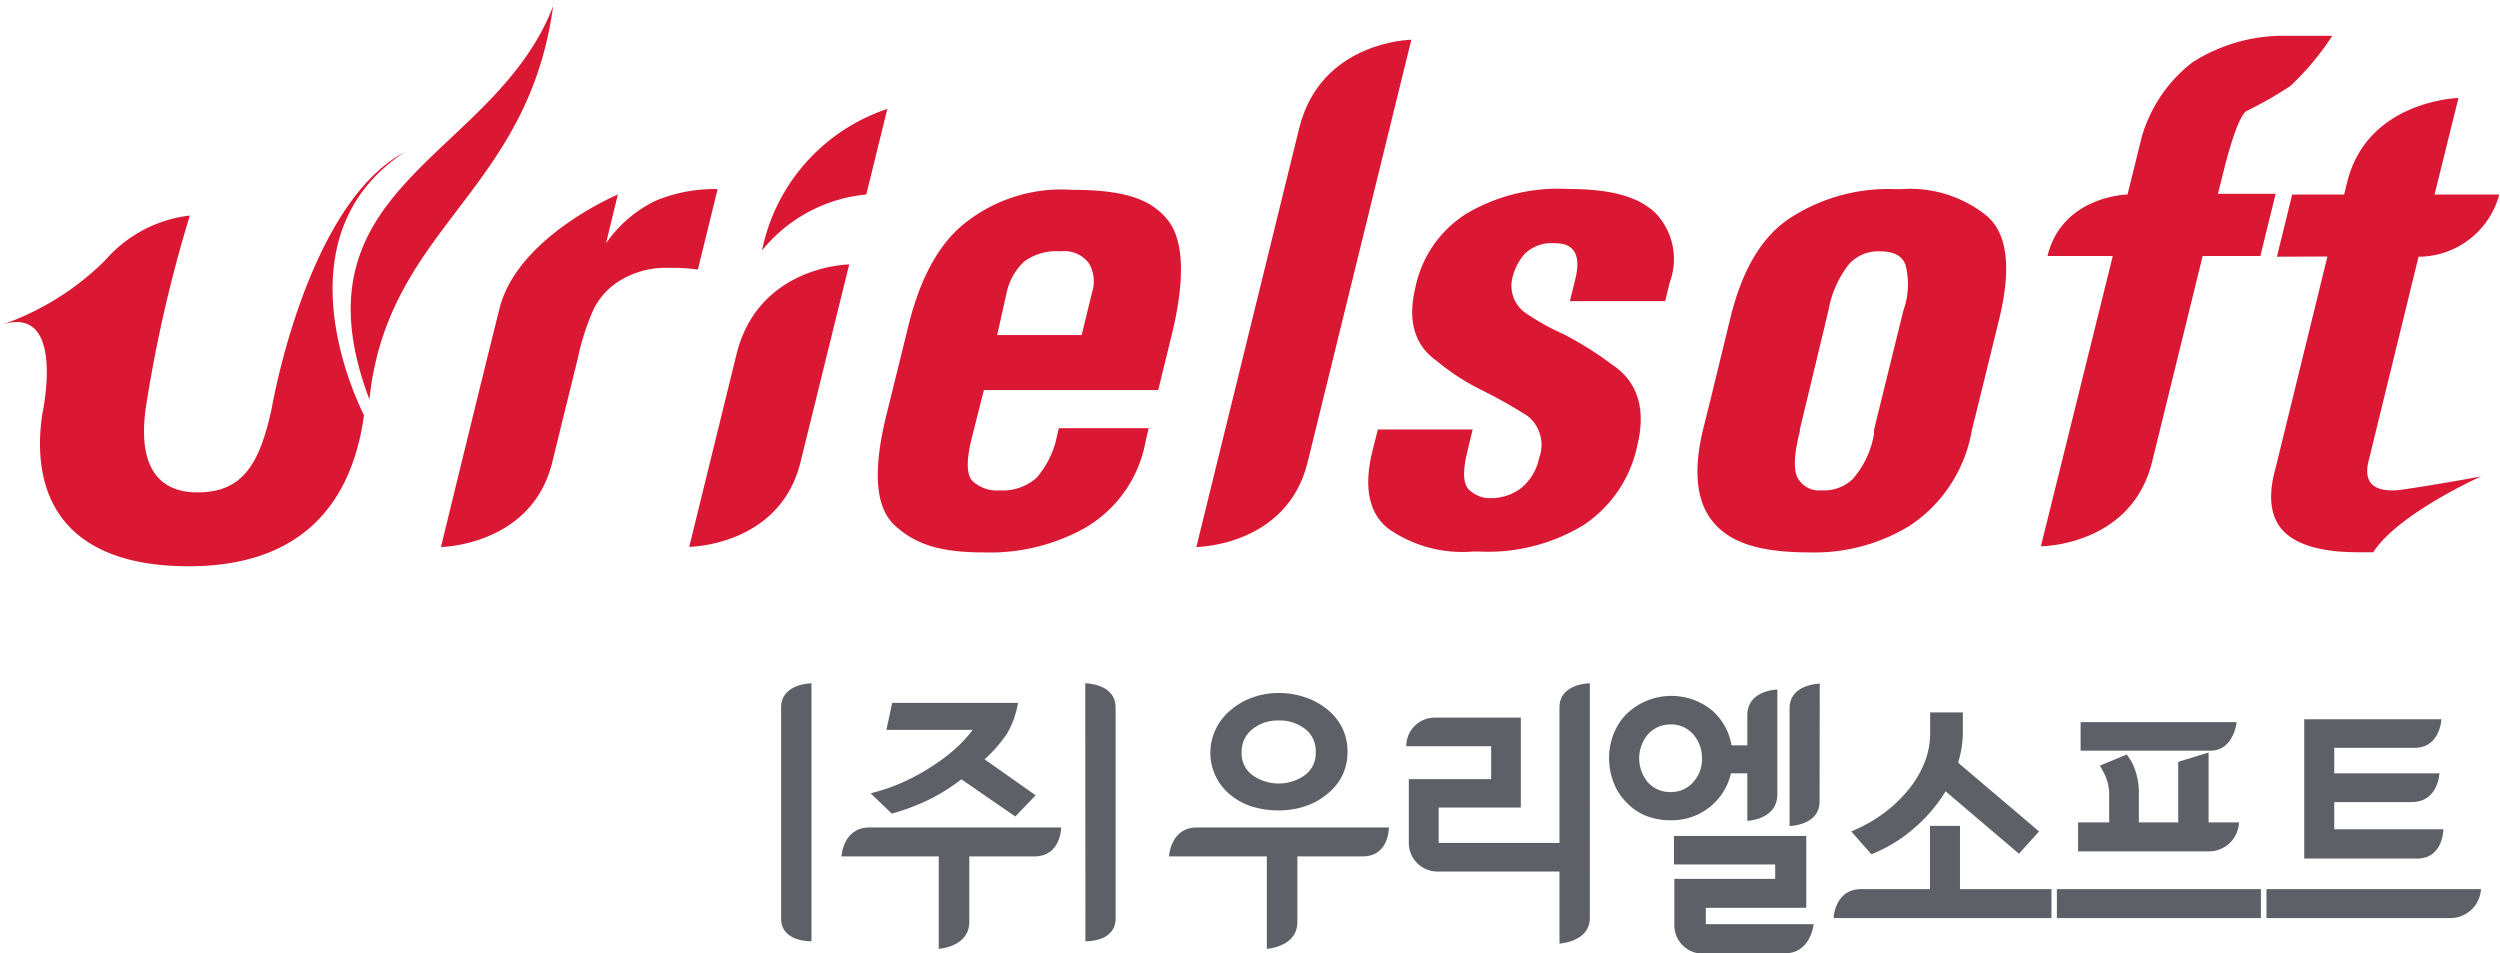
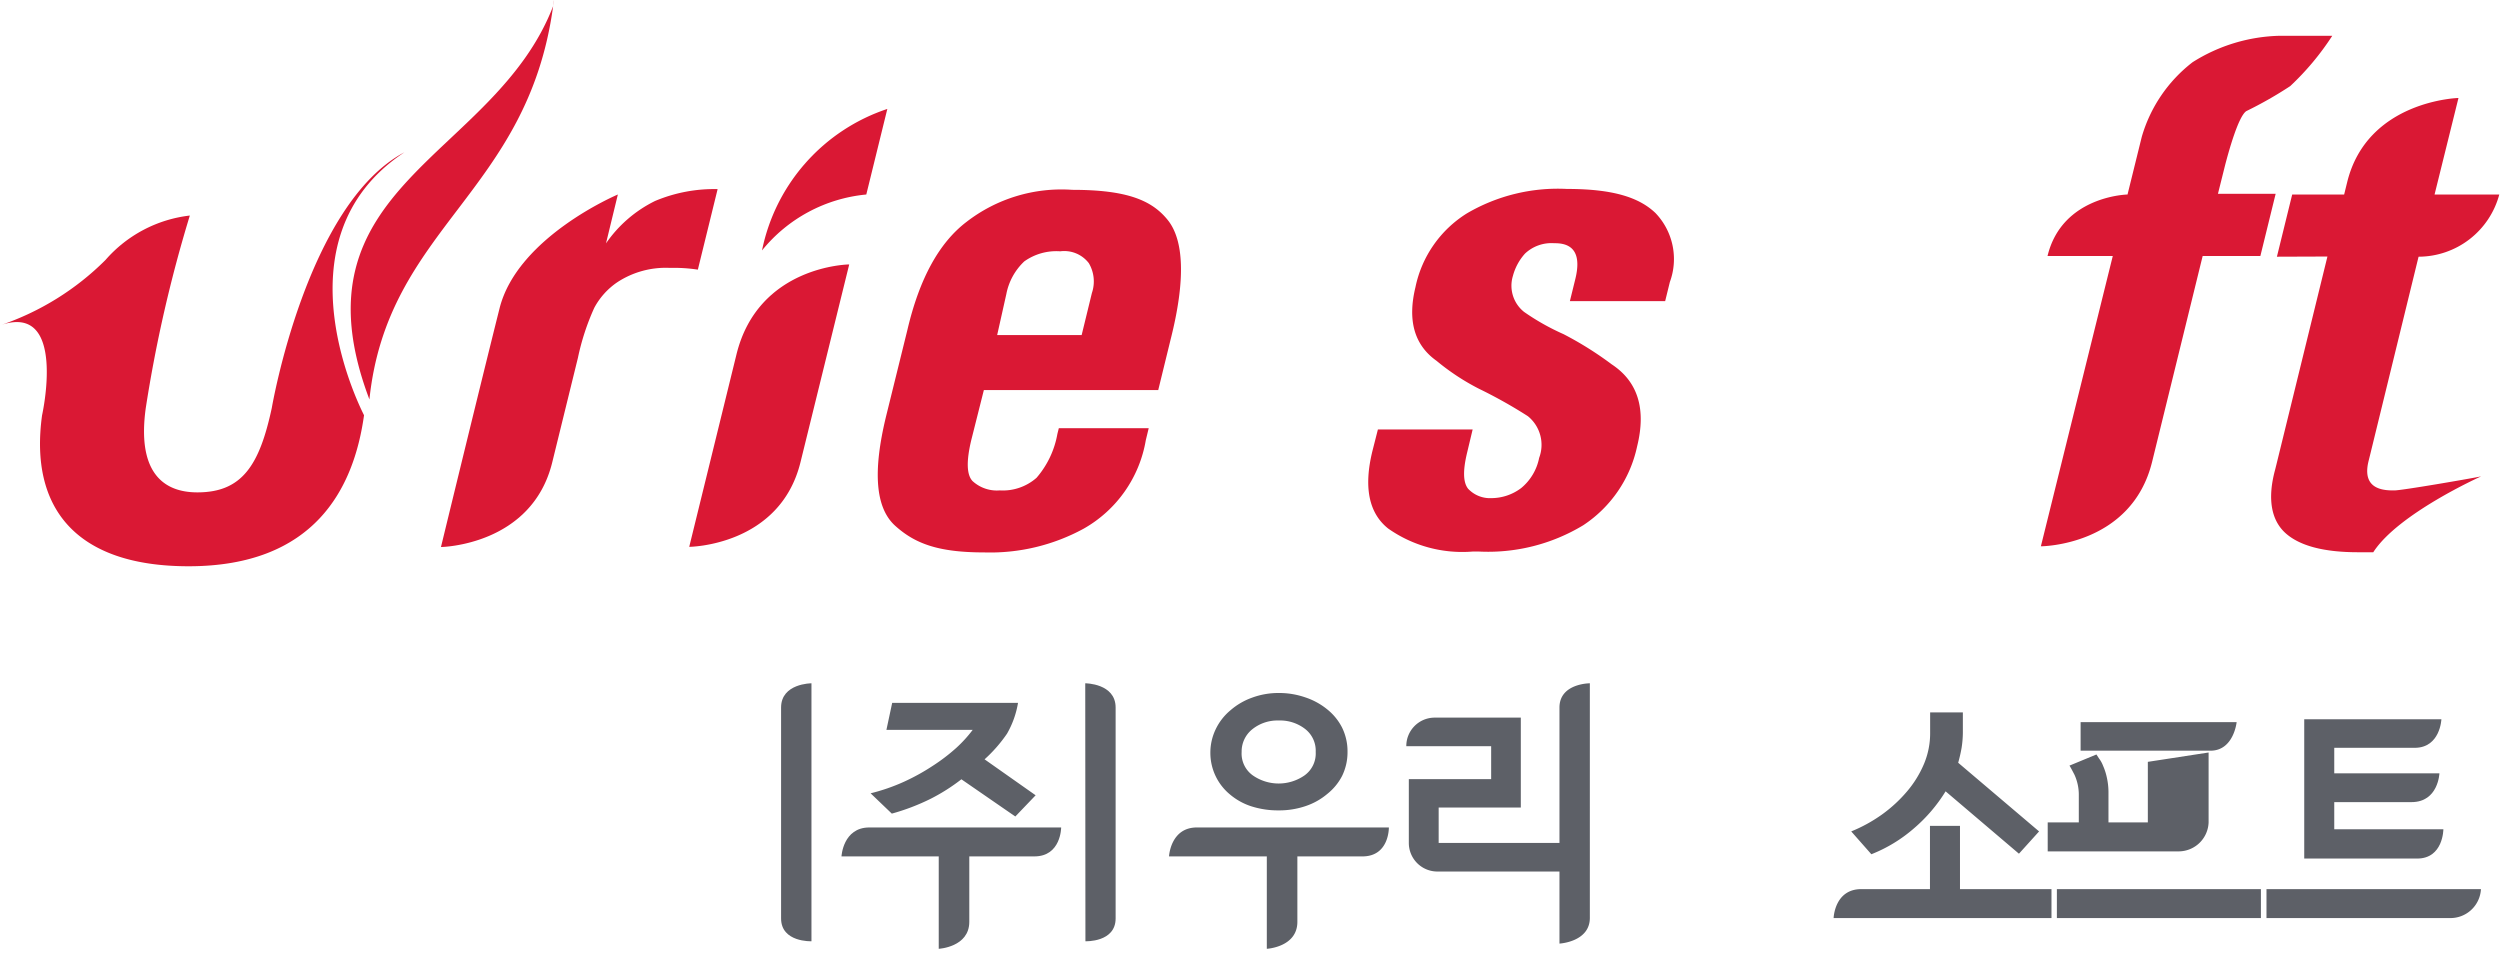
<svg xmlns="http://www.w3.org/2000/svg" id="Layer_1" data-name="Layer 1" viewBox="0 0 139.07 53.03">
  <defs>
    <style>.cls-1{fill:#da1834;}.cls-2{fill:#5d6067;}</style>
  </defs>
  <path class="cls-1" d="M248.47,122.58c-5.45,2.89-7.38,14.22-7.38,14.22-.68,3.17-1.64,4.7-4.14,4.7-2.08,0-3.34-1.33-2.87-4.7a76.53,76.53,0,0,1,2.45-10.7,7.34,7.34,0,0,0-4.69,2.47,15.16,15.16,0,0,1-5.87,3.64c3.76-1.33,2.34,5,2.34,5-.71,5.15,1.87,8.4,8.15,8.4,7,0,9.19-4.31,9.76-8.4C246.22,137.18,241.06,127.47,248.47,122.58Zm8.27-8.13a2.15,2.15,0,0,0,.05-.34C256.77,114.23,256.76,114.34,256.74,114.45Zm-10.22,21.88c1-9.59,8.8-11.44,10.22-21.88C253.47,122.94,242,124.38,246.52,136.33Z" transform="translate(-225.97 -114.11)" />
  <path class="cls-1" d="M250.5,144.54s2.26-9.3,3.26-13.28,6.58-6.33,6.58-6.33l-.66,2.72a7.13,7.13,0,0,1,2.73-2.36,8.47,8.47,0,0,1,3.48-.66l-1.1,4.48a8.66,8.66,0,0,0-1.25-.1h-.36a4.91,4.91,0,0,0-2.87.8,4,4,0,0,0-1.28,1.42,13.31,13.31,0,0,0-.91,2.78l-1.43,5.82C255.55,144.47,250.5,144.54,250.5,144.54Z" transform="translate(-225.97 -114.11)" />
  <path class="cls-1" d="M275.33,120.17l-1.17,4.76a8.49,8.49,0,0,0-5.8,3.11A10.49,10.49,0,0,1,275.33,120.17Zm-8.39,13.65c1.22-4.95,6.27-5,6.27-5l-2.71,11c-1.15,4.67-6.19,4.71-6.19,4.71Z" transform="translate(-225.97 -114.11)" />
  <path class="cls-1" d="M280,138.59c-.28,1.17-.26,1.93.07,2.28a2,2,0,0,0,1.51.52,2.84,2.84,0,0,0,2.05-.7,5.08,5.08,0,0,0,1.16-2.44l.08-.32h5l-.16.66a7,7,0,0,1-3.46,4.93,10.86,10.86,0,0,1-5.53,1.32c-2.56,0-3.85-.49-4.95-1.48s-1.26-3-.51-6.09l1.19-4.82q1-4.26,3.29-6a8.63,8.63,0,0,1,5.88-1.78c3,0,4.41.56,5.31,1.68s1,3.33.16,6.64l-.69,2.82H280.7Zm1.44-5.84h4.7l.57-2.34a2,2,0,0,0-.17-1.66,1.72,1.72,0,0,0-1.59-.66,3.07,3.07,0,0,0-2,.56,3.37,3.37,0,0,0-1,1.82Z" transform="translate(-225.97 -114.11)" />
-   <path class="cls-1" d="M292.52,144.54l5.72-23.29c1.19-4.86,6.24-4.93,6.24-4.93l-5.77,23.51C297.56,144.5,292.52,144.54,292.52,144.54Z" transform="translate(-225.97 -114.11)" />
  <path class="cls-1" d="M302.62,138h5.27l-.31,1.3c-.24,1-.22,1.65.06,2a1.67,1.67,0,0,0,1.3.52,2.76,2.76,0,0,0,1.65-.56,2.9,2.9,0,0,0,1-1.68,2.05,2.05,0,0,0-.63-2.32,26.66,26.66,0,0,0-2.71-1.52,12.85,12.85,0,0,1-2.37-1.56c-1.24-.88-1.62-2.25-1.17-4.1a6.35,6.35,0,0,1,2.86-4.1,10,10,0,0,1,5.56-1.36c2.52,0,4,.45,4.93,1.34a3.7,3.7,0,0,1,.8,3.84l-.26,1.06h-5.3l.3-1.22c.33-1.33-.05-2-1.12-2h-.05a2.14,2.14,0,0,0-1.63.58,3,3,0,0,0-.67,1.24,1.86,1.86,0,0,0,.62,2,13.08,13.08,0,0,0,2.2,1.24,19.18,19.18,0,0,1,2.68,1.68q2.18,1.44,1.41,4.56a7,7,0,0,1-3,4.39,10.23,10.23,0,0,1-5.83,1.46h-.3a7.16,7.16,0,0,1-4.72-1.28c-1.08-.86-1.37-2.31-.87-4.33Z" transform="translate(-225.97 -114.11)" />
-   <path class="cls-1" d="M321.09,136.47l1.11-4.56q1-4.22,3.46-5.74a10,10,0,0,1,5.69-1.54h.41a6.78,6.78,0,0,1,4.72,1.48q1.75,1.48.69,5.8l-1.12,4.56-.39,1.58a8,8,0,0,1-3.43,5.29,10.16,10.16,0,0,1-5.6,1.5c-2.82,0-4.43-.56-5.37-1.7s-1.11-2.89-.53-5.23Zm5,1.54,0,.1c-.35,1.38-.36,2.28-.06,2.68a1.34,1.34,0,0,0,1.19.6h.15a2.29,2.29,0,0,0,1.67-.64,5.08,5.08,0,0,0,1.18-2.52l0-.22,1.63-6.62a4.34,4.34,0,0,0,.11-2.58c-.21-.48-.63-.72-1.46-.72a2.19,2.19,0,0,0-1.66.7,5.72,5.72,0,0,0-1.15,2.56Z" transform="translate(-225.97 -114.11)" />
  <path class="cls-1" d="M344.32,124.93l.79-3.2a8.08,8.08,0,0,1,2.83-4.16,9.45,9.45,0,0,1,4.88-1.47h2.89a15,15,0,0,1-2.34,2.8,22.11,22.11,0,0,1-2.44,1.39c-.45.29-1,2.31-1.18,3l-.4,1.6h3.21l-.85,3.46H348.5l-2.81,11.44c-1.15,4.7-6.19,4.71-6.19,4.71l4-16.15h-3.63C340.68,125,344.32,124.93,344.32,124.93Z" transform="translate(-225.97 -114.11)" />
  <path class="cls-1" d="M352.63,128.39l.85-3.46h2.89l.17-.69c1.12-4.55,6.19-4.68,6.19-4.68l-1.33,5.37H365a4.66,4.66,0,0,1-4.49,3.46l-2.71,11.08-.07.28c-.27,1.09.17,1.64,1.32,1.64h.13c.4,0,4.07-.63,4.81-.78,0,0-4.62,2.07-6,4.22h-.85q-2.87,0-4.05-1.08c-.77-.71-1-1.89-.56-3.51l.07-.28,2.84-11.58Z" transform="translate(-225.97 -114.11)" />
  <path class="cls-2" d="M280.74,156.35l2.84,2-1.13,1.18-3-2.07a10.46,10.46,0,0,1-1.7,1.08,12,12,0,0,1-2.17.83l-1.18-1.13a10.64,10.64,0,0,0,1.85-.64,11.76,11.76,0,0,0,1.61-.89,10.21,10.21,0,0,0,1.31-1,7.21,7.21,0,0,0,.91-1h-4.8l.32-1.5h7a5.11,5.11,0,0,1-.61,1.71A7.93,7.93,0,0,1,280.74,156.35Z" transform="translate(-225.97 -114.11)" />
  <path class="cls-2" d="M301.76,161.75h-3.62v3.64c0,1.41-1.7,1.5-1.7,1.5v-5.14H291s.08-1.61,1.55-1.61h10.68S303.26,161.75,301.76,161.75Zm-.83-5.81a3,3,0,0,1-.3,1.33,3.08,3.08,0,0,1-.82,1,3.68,3.68,0,0,1-1.21.68,4.54,4.54,0,0,1-1.5.24,4.86,4.86,0,0,1-1.5-.22,3.5,3.5,0,0,1-1.19-.65A3,3,0,0,1,293.3,156a3,3,0,0,1,.3-1.33,3.12,3.12,0,0,1,.82-1.05,3.75,3.75,0,0,1,1.2-.7,4.22,4.22,0,0,1,1.48-.26,4.44,4.44,0,0,1,1.47.24,3.84,3.84,0,0,1,1.23.67,3.11,3.11,0,0,1,.82,1A3,3,0,0,1,300.93,155.94Zm-1.77,0a1.53,1.53,0,0,0-.59-1.28,2.27,2.27,0,0,0-1.47-.47,2.23,2.23,0,0,0-1.47.49,1.58,1.58,0,0,0-.59,1.26,1.49,1.49,0,0,0,.63,1.31,2.52,2.52,0,0,0,2.86,0A1.5,1.5,0,0,0,299.16,155.94Z" transform="translate(-225.97 -114.11)" />
  <path class="cls-2" d="M283.51,161.75h-3.62v3.64c0,1.41-1.7,1.5-1.7,1.5v-5.14h-5.41s.08-1.61,1.55-1.61H285S285,161.75,283.51,161.75Z" transform="translate(-225.97 -114.11)" />
  <path class="cls-2" d="M313,162.59h-7a1.59,1.59,0,0,1-1.66-1.57v-3.57h4.58v-1.83H304.2a1.58,1.58,0,0,1,1.55-1.59h4.82v5H306V161h7Zm1.41,2.58c0,1.34-1.69,1.43-1.69,1.43V153.47c0-1.35,1.69-1.35,1.69-1.35Z" transform="translate(-225.97 -114.11)" />
  <path class="cls-2" d="M271.11,166.47s-1.69.07-1.69-1.27V153.47c0-1.35,1.69-1.35,1.69-1.35Z" transform="translate(-225.97 -114.11)" />
  <path class="cls-2" d="M286.34,152.12s1.69,0,1.69,1.35V165.2c0,1.34-1.68,1.27-1.68,1.27Z" transform="translate(-225.97 -114.11)" />
-   <path class="cls-2" d="M324.84,158.29c0,1.43-1.67,1.48-1.67,1.48v-2.64h-.91a3.37,3.37,0,0,1-3.34,2.61,3.7,3.7,0,0,1-1.39-.25,3,3,0,0,1-1.08-.74,3.12,3.12,0,0,1-.71-1.09,3.74,3.74,0,0,1-.26-1.39,3.57,3.57,0,0,1,.26-1.35,3.18,3.18,0,0,1,.72-1.1,3.59,3.59,0,0,1,4.68-.25,3.29,3.29,0,0,1,1.15,2h.88v-1.67c0-1.41,1.67-1.43,1.67-1.43Zm-4.19-2a2,2,0,0,0-.48-1.32,1.6,1.6,0,0,0-1.25-.56,1.67,1.67,0,0,0-1.28.55,2.08,2.08,0,0,0,0,2.67,1.66,1.66,0,0,0,1.27.54,1.62,1.62,0,0,0,1.24-.54A1.91,1.91,0,0,0,320.65,156.27Zm4.62,10.87H320.7a1.58,1.58,0,0,1-1.59-1.62V163h5.61v-.8h-5.63v-1.59h7.36v4h-5.59v.91h6S326.7,167.14,325.27,167.14Zm1.92-8.46c0,1.33-1.67,1.36-1.67,1.36v-6.55c0-1.35,1.68-1.37,1.68-1.37S327.19,157.35,327.19,158.68Z" transform="translate(-225.97 -114.11)" />
-   <path class="cls-2" d="M348.93,155.87h-7.22v-1.59h8.68S350.23,155.87,348.93,155.87Zm-.1.1v3.89h1.69a1.67,1.67,0,0,1-1.63,1.61h-7.32v-1.61h1.73c0-.25,0-.52,0-.79s0-.53,0-.75a2.69,2.69,0,0,0-.24-1.11c-.14-.27-.23-.44-.28-.51l1.5-.62.15.23a1.63,1.63,0,0,1,.22.4,3.36,3.36,0,0,1,.2.61,3.83,3.83,0,0,1,.1.82c0,.28,0,.57,0,.87s0,.59,0,.85h2.19v-3.37Z" transform="translate(-225.97 -114.11)" />
+   <path class="cls-2" d="M348.93,155.87h-7.22v-1.59h8.68S350.23,155.87,348.93,155.87Zm-.1.1v3.89a1.67,1.67,0,0,1-1.63,1.61h-7.32v-1.61h1.73c0-.25,0-.52,0-.79s0-.53,0-.75a2.69,2.69,0,0,0-.24-1.11c-.14-.27-.23-.44-.28-.51l1.5-.62.15.23a1.63,1.63,0,0,1,.22.4,3.36,3.36,0,0,1,.2.61,3.83,3.83,0,0,1,.1.82c0,.28,0,.57,0,.87s0,.59,0,.85h2.19v-3.37Z" transform="translate(-225.97 -114.11)" />
  <path class="cls-2" d="M360.43,161.87h-6.28v-7.75h7.63s-.06,1.59-1.49,1.59h-4.47v1.42h5.85s-.06,1.6-1.55,1.6h-4.3v1.51h6.07S361.89,161.87,360.43,161.87Z" transform="translate(-225.97 -114.11)" />
  <path class="cls-2" d="M332.45,160.18a8.67,8.67,0,0,0,1.75-2.05l4.08,3.47,1.12-1.24-4.5-3.82a8.27,8.27,0,0,0,.19-.83,5.81,5.81,0,0,0,.07-.83v-1.14h-1.82v1.14a4.4,4.4,0,0,1-.34,1.72,5.88,5.88,0,0,1-.95,1.54,7.74,7.74,0,0,1-1.39,1.28,8.35,8.35,0,0,1-1.71.94l1.12,1.27A8.18,8.18,0,0,0,332.45,160.18Zm19.6,3.39v1.61h10.19a1.7,1.7,0,0,0,1.74-1.61Zm-11.66,1.61h11.35v-1.61H340.39ZM335,160.05h-1.67v3.52h-3.82c-1.49,0-1.54,1.61-1.54,1.61h12.12v-1.61H335Z" transform="translate(-225.97 -114.11)" />
</svg>